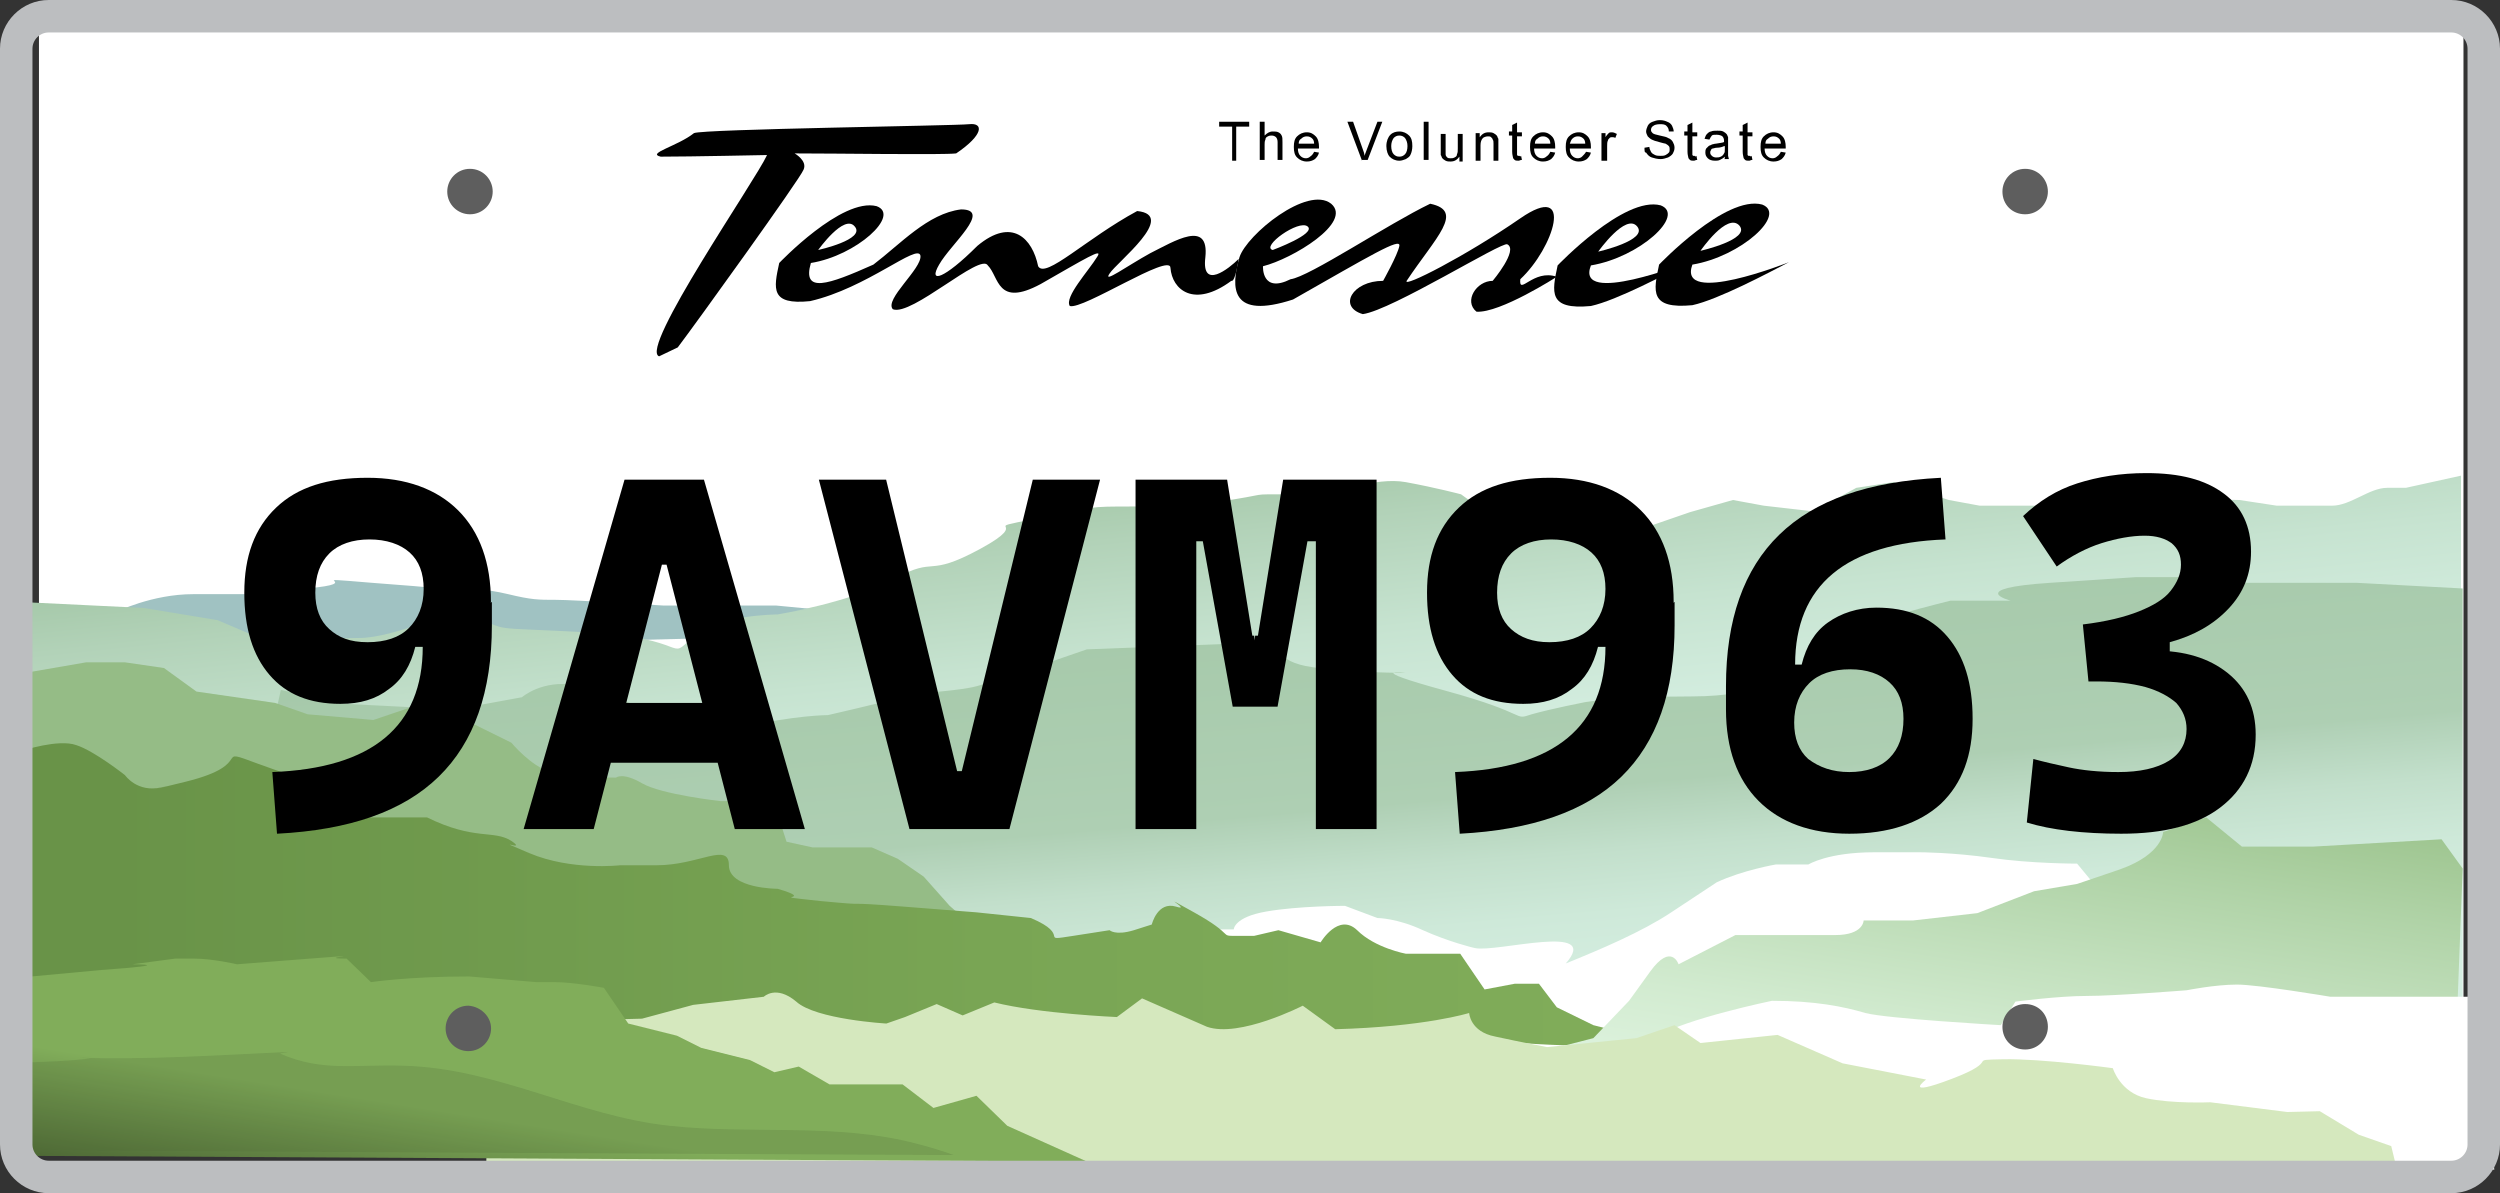
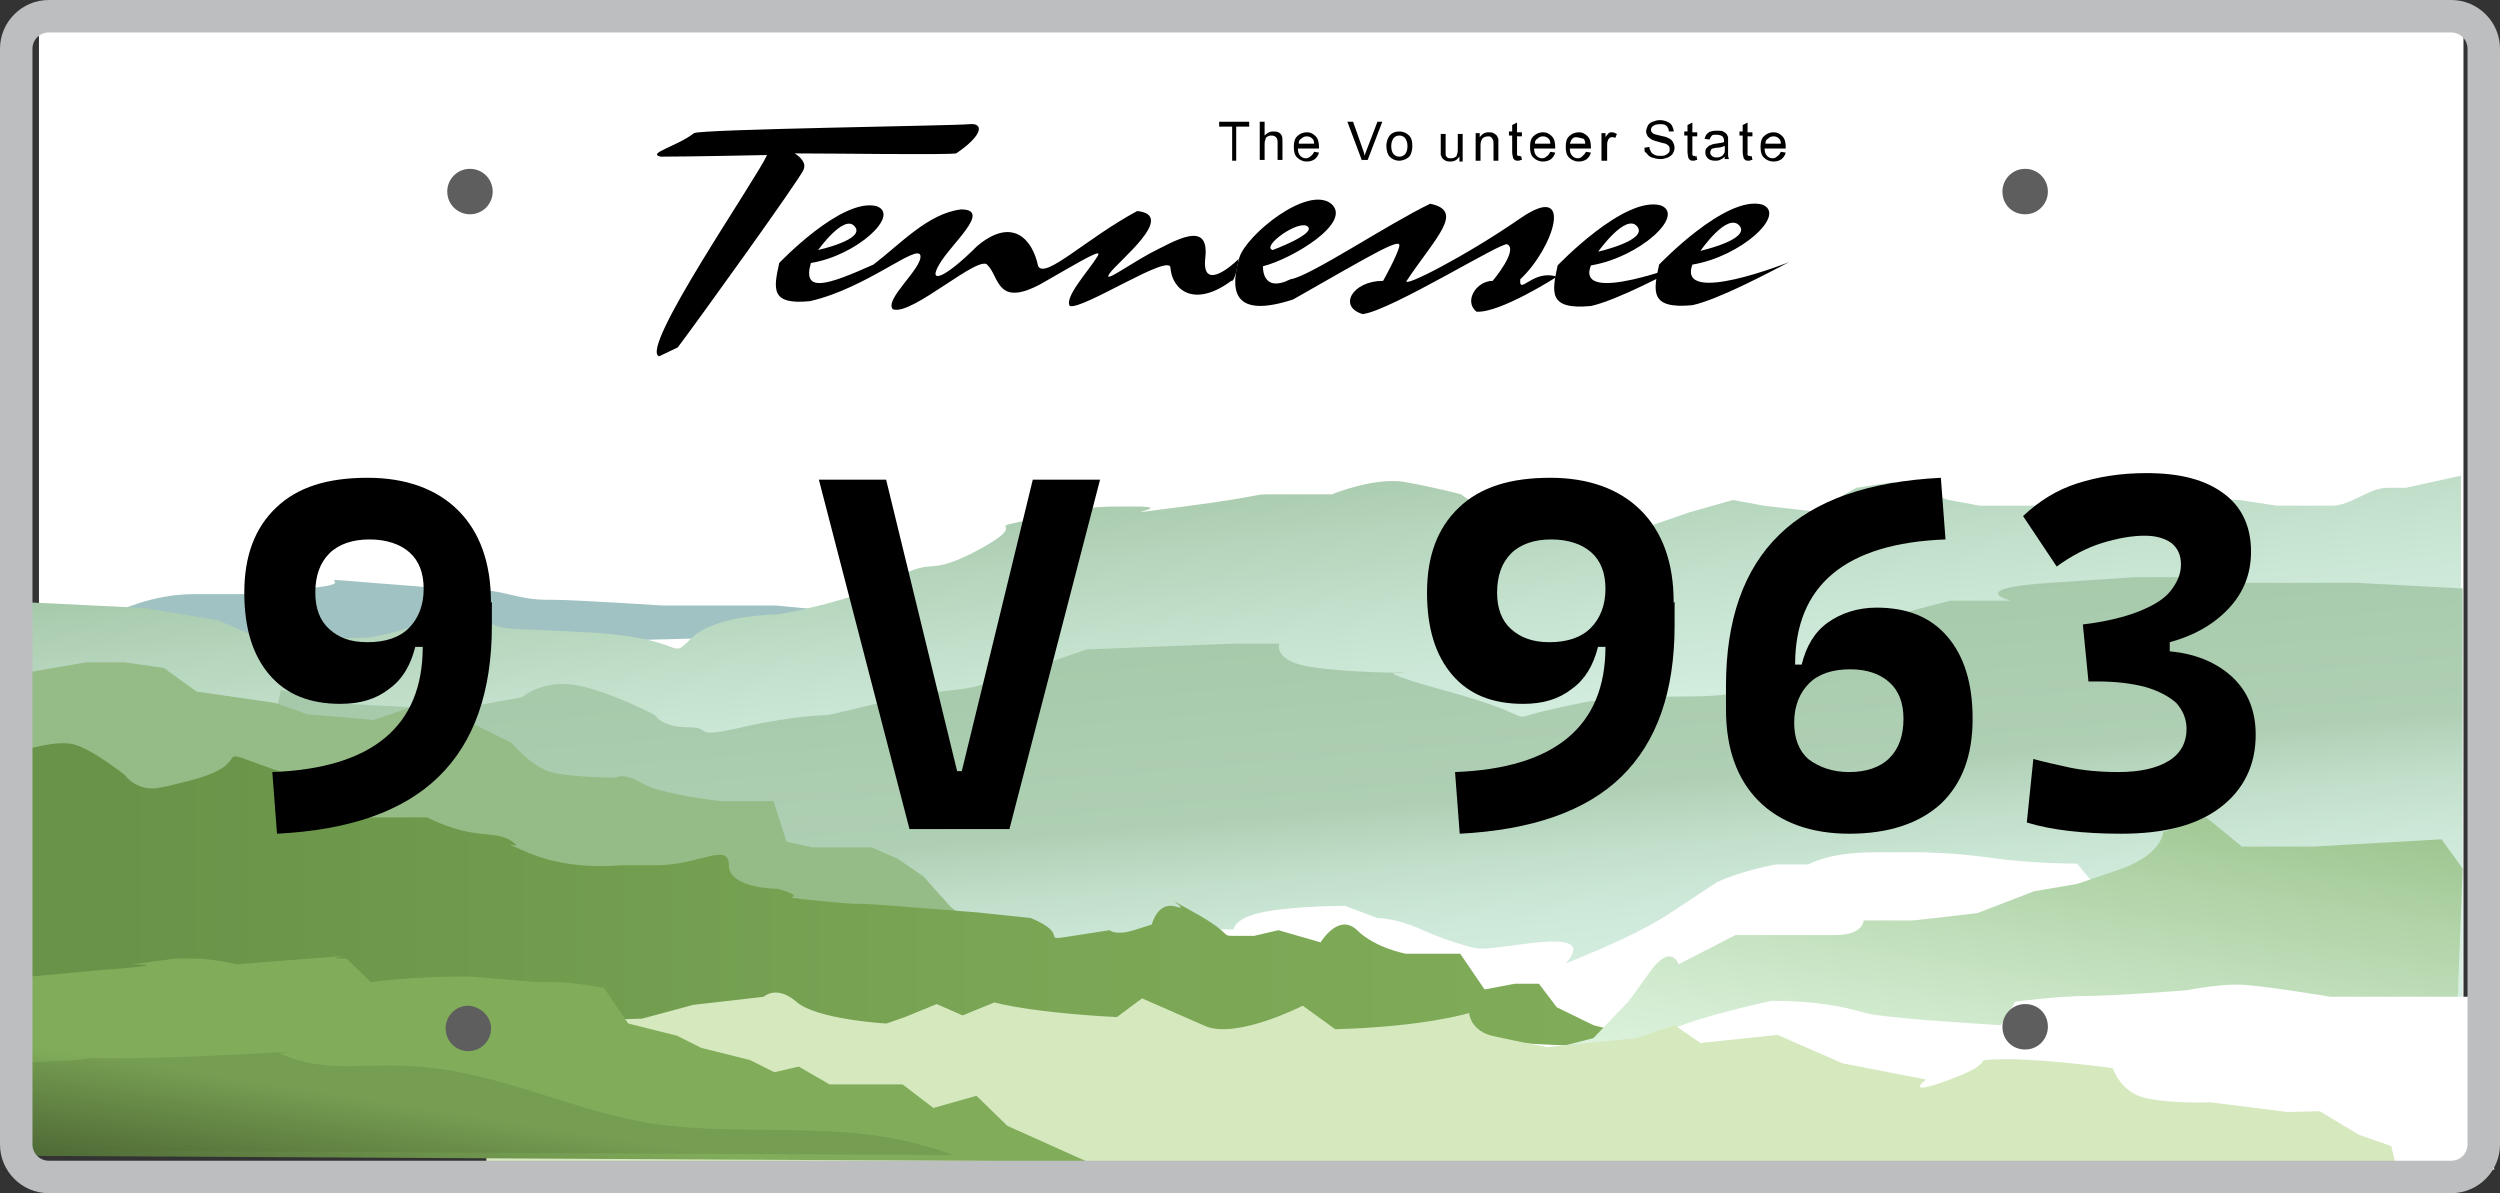
<svg xmlns="http://www.w3.org/2000/svg" width="308" height="147" viewBox="0 0 308 147" fill="none">
  <rect x="0" y="0" width="308" height="147" fill="#333333" stroke="none" />
  <g clip-path="url(#clip0_2358_3524)">
    <path d="M303.5 0.8H4.8V140.2H303.5V0.8Z" fill="white" />
    <path d="M14.3 75.4C14.3 75.4 18.7 73.2 23.8 73.2C28.9 73.2 33.3 73.2 33.3 73.2C33.3 73.2 29.6 73.2 37.7 72.5C45.8 71.8 36.2 71 45.8 71.8C55.3 72.5 53.1 72.5 55.3 72.5C57.5 72.5 59.7 72.5 62.6 73.2C65.5 73.9 66.3 73.9 68.5 73.9C70.7 73.9 81.7 74.6 81.7 74.6C95.6 74.6 95.6 74.6 95.6 74.6L102.9 75.3L103.6 78.2L17.9 80.4L14.3 75.4Z" fill="#A0C2C2" />
    <path d="M3.3 74.2L17.7 74.9L26.8 76.4L33.6 79.3C33.6 79.3 39.7 78.6 44.2 78.6C48.8 78.6 55.6 74.9 57.9 75.7C63.2 77.9 59.4 77.2 72.3 77.9C85.2 78.6 82.2 81.6 85.2 78.6C88.2 75.7 95.8 75.7 95.8 75.7C95.8 75.7 104.9 74.2 110.2 71.3C115.5 68.4 114 71.3 120.8 67.6C127.6 63.9 120 65.4 127.6 63.9C135.2 62.4 133.7 62.4 139.8 62.4C145.9 62.4 134.5 63.9 145.9 62.4C157.3 60.9 153.5 60.9 157.3 60.9C161.1 60.9 164.1 60.9 164.1 60.9C164.1 60.9 169.4 58.7 173.2 59.4C177 60.1 180 60.9 180 60.9C180 60.9 183.8 63.8 186.1 63.8C188.4 63.8 193.7 64.5 193.7 64.5L199.8 66L208.2 63.1L213.5 61.6L217.3 62.3L223.4 63L228.7 60.1L233.3 59.4C240.1 61.6 240.1 61.6 240.1 61.6L243.9 62.3C247.7 62.3 252.3 62.3 252.3 62.3L256.9 60.8C256.9 60.8 257.7 60.1 262.2 60.1C266.8 60.1 264.5 58.6 266.8 60.1C269.1 61.6 275.9 61.6 275.9 61.6L280.5 62.3C280.5 62.3 285.1 62.3 287.3 62.3C289.6 62.3 291.9 60.1 294.1 60.1C296.4 60.1 296.4 60.1 296.4 60.1L303.2 58.6V87.2L4 101.3L3.3 74.2Z" fill="url(#paint0_linear_2358_3524)" />
    <path d="M34.6 85L42.2 86.7L56.1 87.4L64.3 85.9C64.3 85.9 66.8 83.7 70.9 84.4C75 85.1 80.7 88.1 80.7 88.1C80.7 88.1 81.5 89.6 84.8 89.6C88.1 89.6 84.8 91.1 91.4 89.6C98 88.1 102 88.1 102 88.1C102 88.1 108.6 86.6 111 85.9C113.5 85.2 118.4 85.2 120.8 84.4C123.3 83.7 133.9 80 133.9 80L151.9 79.3H157.6C157.6 79.3 156.8 81.5 161.7 82.2C166.6 82.9 173.2 82.9 173.2 82.9C173.2 82.9 167.5 82.2 178.1 85.1C188.7 88 186.3 88.8 188.7 88C191.2 87.3 195.3 86.5 195.3 86.5C195.3 86.5 199.4 85.8 208.4 85.8C217.4 85.8 220.7 82.9 220.7 82.9L231.3 77C231.3 77 232.1 76.3 234.6 75.5C237.1 74.8 240.3 74 240.3 74H247.7C247.7 74 242 72.5 252.6 71.8C263.2 71.1 263.2 71.1 263.2 71.1H269.8L273.1 71.8H276.4H290.3C303.4 72.5 303.4 72.5 303.4 72.5V128.3L26.6 121L34.6 85Z" fill="url(#paint1_linear_2358_3524)" />
    <path d="M146.4 114.5H152C152 114.5 152 113 156 112.3C160 111.6 165.7 111.6 165.7 111.6L169.7 113.1C169.7 113.1 172.1 113.1 175.3 114.6C178.4 116 181.6 116.8 181.7 116.8C184.3 117.4 197.4 113.6 192.9 118.7C197.1 117 202.3 114.8 205.9 112.4L211.5 108.7C214.7 107.2 218.8 106.5 218.8 106.5H222.8C222.8 106.5 225.2 105 230.9 105C236.5 105 236.5 105 236.5 105C236.5 105 240.5 105 245.4 105.7C250.2 106.4 255.9 106.4 255.9 106.4L258.3 109.3C258.3 109.3 260.7 112.2 258.3 115.2C255.9 118.1 234.1 125.5 230.9 126.9C227.7 128.4 232.5 132 217.2 132C201.9 132 213.2 134.2 197.8 131.3C182.5 128.4 176.8 126.9 174.4 126.2C172 125.5 166.3 121.8 163.1 121.1C159.9 120.4 156.6 118.9 156.6 118.9L146.4 114.5Z" fill="white" />
    <path d="M2.5 83L10.6 81.6H15.4L20.2 82.3L24.2 85.2L33.9 86.6L37.9 88L46 88.7L52.5 86.5L55.7 87.9L63 91.5C63 91.5 65.4 94.4 67.8 95.1C70.2 95.8 75.9 95.8 75.9 95.8C75.9 95.8 76.7 95.1 79.1 96.5C81.5 97.9 88.8 98.7 88.8 98.7H95.3L96.9 103.7L100.1 104.4H107.4L110.6 105.8L113.8 108L117 111.6L122.7 116.6L3.3 114.6L2.5 83Z" fill="#95BC86" />
    <path d="M2.7 92.5C2.7 92.5 7.2 91 9.4 91.8C11.6 92.5 15.4 95.5 15.4 95.5C15.4 95.5 16.9 97.7 19.9 97C22.9 96.3 13.9 98.5 22.9 96.3C31.8 94.1 25.9 91.9 31.8 94.1C37.8 96.3 39.2 96.3 41.5 98.5C43.7 100.7 43.7 100.7 43.7 100.7H52.6C58.5 103.6 60.8 102.2 63 103.6C65.2 105.1 60 102.9 65.2 105.1C70.4 107.3 76.4 106.6 76.4 106.6C76.4 106.6 75.7 106.6 80.9 106.6C86.1 106.6 89.8 103.7 89.8 106.6C89.8 109.5 95.8 109.5 95.8 109.5C101 111 93.6 110.2 101 111C108.4 111.7 102.5 111 111.4 111.7C120.3 112.4 120.3 112.4 120.3 112.4L127 113.1C132.2 115.3 127.7 116 132.2 115.3C136.7 114.6 136.7 114.6 136.7 114.6C136.7 114.6 137.4 115.3 139.7 114.6C141.9 113.9 141.9 113.9 141.9 113.9C141.9 113.9 142.6 111 144.9 111.7C147.1 112.4 141.9 109.5 147.1 112.4C152.3 115.3 150.1 115.3 152.3 115.3C154.5 115.3 154.5 115.3 154.5 115.3L157.5 114.6L162.7 116.1C162.7 116.1 164.9 112.4 167.2 114.6C169.4 116.8 173.2 117.5 173.2 117.5C179.9 117.5 179.9 117.5 179.9 117.5L182.9 121.9L186.6 121.2H189.6L191.8 124.1L196.3 126.3L202.2 127.8H205.9C205.9 127.8 201.4 130.7 199.2 130.7C197 130.7 193.2 130.7 191 130.7C188.8 130.7 191 130.7 176.9 130.7C162.8 130.7 3.6 126.3 3.6 126.3L2.7 92.5Z" fill="url(#paint2_linear_2358_3524)" />
    <path d="M303.4 107L300.8 103.4L285 104.3H276.2L271.8 100.7C266.5 102.5 266.5 102.5 266.5 102.5C266.5 102.5 266.5 105.2 261.2 107.1C255.9 108.9 255.9 108.9 255.9 108.9L250.6 109.8L243.6 112.5L235.7 113.4H229.6C229.6 113.4 229.6 115.2 226.1 115.2C222.6 115.2 227 115.2 222.6 115.2C218.2 115.2 222.6 115.2 218.2 115.2C213.8 115.2 213.8 115.2 213.8 115.2L206.8 118.8C206.8 118.8 205.9 116.1 203.3 119.7C200.7 123.3 200.7 123.3 200.7 123.3L196.3 127.9L192.8 128.8L187.5 130.6H302.5L303.4 107Z" fill="url(#paint3_linear_2358_3524)" />
    <path d="M183.7 128.2C183.7 128.2 200.5 129.9 204.1 127.7C207.7 125.5 218.3 123.3 218.3 123.3C223.6 123.3 227.1 124 229.8 124.8C232.4 125.5 246.5 126.3 246.5 126.3L248.3 123.4C248.3 123.4 253.6 122.7 257.1 122.7C260.6 122.7 269.4 122 269.4 122C269.4 122 272.9 121.3 275.6 121.3C278.2 121.3 287.1 122.8 287.1 122.8H291.5H298.5H304.7L307.3 144.1L183.9 136L183.7 128.2Z" fill="white" />
    <path d="M60.2 126.1C67.3 125.9 71.2 125 71.2 125L75.2 125.6C79.1 125.5 79.1 125.5 79.1 125.5L85.4 123.8L94.1 122.8C94.1 122.8 95.6 121.3 98.1 123.4C100.5 125.6 109.2 126.1 109.2 126.1L111.5 125.3L115.4 123.7L118.6 125.1L122.5 123.5C128.1 124.9 137.6 125.3 137.6 125.3L140.7 123C145.5 125.1 148.7 126.5 148.7 126.5C152.7 127.9 160.5 123.9 160.5 123.9L164.5 126.8C175.6 126.5 181 124.8 181 124.8C181 124.8 181.1 127.1 184.2 127.7C187.4 128.4 190.6 129 190.6 129L201.6 127.9L206.3 126.3L209.5 128.5L219 127.5L223.8 129.6L227 131L237.3 133C237.3 133 234.2 135.3 240.5 132.9C246.8 130.5 242 130.6 246.8 130.5C251.5 130.4 260.3 131.6 260.3 131.6C260.3 131.6 261.2 134.6 264.4 135.3C267.6 136 272.3 135.8 272.3 135.8L281.8 137L285.8 136.9L290.6 139.8L294.6 141.2L295.5 144.9L59.9 144L60.2 126.1Z" fill="#D5E8BE" />
    <path d="M2.8 120.4V142.4C133.9 143.1 133.9 143.1 133.9 143.1L124.1 138.7L120.3 135L115 136.5L111.2 133.6H106.7H102.2L98.4 131.4L95.4 132.1L92.4 130.6L86.4 129.1L83.4 127.6L77.4 126.1L74.4 121.7C74.4 121.7 70.6 121 68.4 121C66.1 121 66.1 121 66.1 121L57.8 120.3C50.3 120.3 45.7 121 45.7 121L42.7 118.1C38.2 118.1 47.2 117.4 38.2 118.1C29.2 118.8 29.2 118.8 29.2 118.8C29.2 118.8 26.2 118.1 23.9 118.1C21.6 118.1 21.6 118.1 21.6 118.1L16.3 118.8C16.3 118.8 22.3 118.8 12.5 119.5C2.8 120.4 2.8 120.4 2.8 120.4Z" fill="url(#paint4_linear_2358_3524)" />
    <g opacity="0.23">
      <path d="M112.9 140.9C103.1 138.3 92.6 139.8 82.5 138.7C71.2 137.5 61.3 131.6 49.7 131.3C43.8 131.1 39.7 132.1 34.5 129.8C34.8 129.7 35.2 129.7 35.5 129.6C26.9 130 18 130.6 9.4 130.3C10 130.3 10.6 130.4 11.2 130.4C8.7 130.7 6 130.8 3.3 130.9V141.7C68.1 142.1 100.9 142.2 117.5 142.3C116.1 141.8 114.5 141.3 112.9 140.9Z" fill="#4D6835" />
    </g>
    <path d="M85.5 16.4C83.5 18 79.6 18.9 81.4 19.3C85 19.3 94.5 19.1 94.5 19.1C93.1 22.2 78.7 43 81.2 43.9C83.5 42.8 83.5 42.8 83.5 42.8C85.7 39.9 98.6 22 99 20.9C99.5 19.8 97.9 18.9 97.9 18.9C103.3 18.9 116.2 19.1 117.8 18.9C121.2 16.6 121.2 15.1 119.4 15.3C117.5 15.5 86.6 15.9 85.5 16.4Z" fill="black" />
    <path d="M148.5 31.7C149 27 144.7 29.7 141.7 31.2C138.8 32.8 135.8 35 136.7 33.7C137.6 32.3 145.1 26.5 140.1 26C133.8 29.4 128.8 34.4 127.9 32.8C127.2 29.4 124.7 26.7 120.4 30.3C116.3 34.4 114.3 35 115.7 32.6C117.1 30.1 122.3 25.8 118.4 25.8C114.3 26.3 110.9 30.1 107.6 32.6C102 35.1 98.8 36.2 99.9 32.4C105.5 31.5 111 26.5 108 25.4C103.7 24.3 96 32.4 96 32.4C95.3 35.6 94.9 37.6 99.8 37.1C106.8 35.5 113.1 29.9 113.4 31.5C113.6 33.1 108.9 36.9 110 38.1C112.3 39 120.8 31.1 121.7 32.7C123.1 34.1 122.8 37.9 128.2 35C133.8 31.8 135.9 30.5 135.2 31.6C134.1 33.4 131.1 36.6 131.8 37.7C133.4 38.2 144.2 31.1 144.2 33C144.4 35.7 147.1 38 151.7 34.6C152.2 34.8 152.6 31.9 152.6 31.9C151.4 33.1 148 35.8 148.5 31.7ZM105.3 27.9C106.7 29.5 100.8 30.8 100.8 30.8C100.8 30.8 104 26.3 105.3 27.9Z" fill="black" />
    <path d="M187.3 34.4C191.4 30.6 194.1 22.2 187.3 26.9C180.5 31.6 172.8 35.5 173.3 34.6C176.9 29.2 180.5 26 176.2 25.1C171 27.6 161.3 34.1 159 34.4C155.4 36.2 155.6 32.8 155.6 32.8C159.2 31.9 166.7 27.4 164 25.1C161.1 22.8 153.6 28.9 152.7 31.7C151.6 35.5 151.6 39.4 159.3 36.9C168.8 31.5 172.6 29.2 172.4 30.3C172.2 31.4 170.4 34.6 170.4 34.6C166.6 34.6 164.8 37.8 167.9 38.7C171.5 38.2 185.1 29.7 185.7 30.1C187.1 30.8 183.9 34.6 183.9 34.6C181.9 34.6 180.3 37.1 181.9 38.4C184.8 38.6 191.8 34.1 191.8 34.1C188.9 33.1 187.1 36.5 187.3 34.4ZM161.1 27.9C162.2 28.8 156.8 30.8 156.8 30.8C155.3 30.4 160 27 161.1 27.9Z" fill="black" />
    <path d="M196 32.7C202 31.7 207.7 26.5 204.6 25.3C200.1 24.1 191.9 32.7 191.9 32.7C191.2 36 190.7 38.2 196 37.7C199.2 37 205.4 33.7 207.9 32.4C207.9 32.3 194 37.8 196 32.7ZM201.7 27.9C203.1 29.6 196.9 31 196.9 31C196.9 31 200.3 26.2 201.7 27.9Z" fill="black" />
    <path d="M208.5 32.6C214.5 31.6 220.2 26.4 217.1 25.2C212.6 24 204.4 32.6 204.4 32.6C203.7 35.9 203.2 38.1 208.5 37.6C211.7 36.9 217.9 33.6 220.4 32.3C220.4 32.3 206.6 37.8 208.5 32.6ZM214.3 27.8C215.7 29.5 209.5 30.9 209.5 30.9C209.5 30.9 212.8 26.1 214.3 27.8Z" fill="black" />
    <path d="M151.8 19.8V15.6H150.2V15H153.9V15.6H152.3V19.8H151.8Z" fill="black" />
    <path d="M155.2 19.8V15H155.8V16.7C156.1 16.4 156.4 16.2 156.8 16.2C157.1 16.2 157.3 16.2 157.5 16.3C157.7 16.4 157.8 16.5 157.9 16.7C158 16.9 158 17.1 158 17.5V19.7H157.4V17.5C157.4 17.2 157.3 17 157.2 16.9C157.1 16.8 156.9 16.7 156.7 16.7C156.5 16.7 156.4 16.7 156.2 16.8C156 16.9 155.9 17 155.9 17.2C155.8 17.4 155.8 17.6 155.8 17.8V19.7H155.2V19.8Z" fill="black" />
    <path d="M161.9 18.7L162.5 18.8C162.4 19.2 162.2 19.4 162 19.6C161.7 19.8 161.4 19.9 161 19.9C160.5 19.9 160.1 19.7 159.8 19.4C159.5 19.1 159.4 18.7 159.4 18.1C159.4 17.5 159.5 17.1 159.8 16.8C160.1 16.5 160.5 16.3 161 16.3C161.5 16.3 161.8 16.5 162.1 16.8C162.4 17.1 162.5 17.6 162.5 18.1C162.5 18.1 162.5 18.2 162.5 18.3H159.9C159.9 18.7 160 19 160.2 19.2C160.4 19.4 160.6 19.5 160.9 19.5C161.1 19.5 161.3 19.4 161.4 19.3C161.7 19.1 161.8 18.9 161.9 18.7ZM160 17.7H161.9C161.9 17.4 161.8 17.2 161.7 17.1C161.5 16.9 161.3 16.8 161 16.8C160.7 16.8 160.5 16.9 160.3 17.1C160.1 17.2 160 17.4 160 17.7Z" fill="black" />
    <path d="M167.8 19.8L166 15H166.7L167.9 18.4C168 18.7 168.1 18.9 168.1 19.2C168.2 18.9 168.3 18.7 168.4 18.4L169.7 15H170.3L168.5 19.7H167.8V19.8Z" fill="black" />
    <path d="M170.8 18C170.8 17.4 171 16.9 171.3 16.6C171.6 16.3 172 16.2 172.4 16.2C172.9 16.2 173.3 16.4 173.6 16.7C173.9 17 174 17.4 174 18C174 18.4 173.9 18.8 173.8 19C173.7 19.3 173.5 19.4 173.2 19.6C172.9 19.7 172.7 19.8 172.4 19.8C171.9 19.8 171.5 19.6 171.2 19.3C171 19.1 170.8 18.6 170.8 18ZM171.4 18C171.4 18.4 171.5 18.8 171.7 19C171.9 19.2 172.1 19.3 172.4 19.3C172.7 19.3 172.9 19.2 173.1 19C173.3 18.8 173.4 18.4 173.4 18C173.4 17.6 173.3 17.3 173.1 17C172.9 16.8 172.7 16.7 172.4 16.7C172.1 16.7 171.9 16.8 171.7 17C171.5 17.3 171.4 17.6 171.4 18Z" fill="black" />
-     <path d="M175.4 19.8V15H176V19.7H175.4V19.8Z" fill="black" />
    <path d="M179.8 19.8V19.3C179.5 19.7 179.2 19.9 178.7 19.9C178.5 19.9 178.3 19.9 178.1 19.8C177.9 19.7 177.8 19.6 177.7 19.5C177.6 19.4 177.6 19.2 177.5 19.1C177.5 19 177.5 18.8 177.5 18.6V16.5H178.1V18.4C178.1 18.7 178.1 18.9 178.1 19C178.1 19.2 178.2 19.3 178.3 19.4C178.4 19.5 178.6 19.5 178.7 19.5C178.9 19.5 179 19.5 179.2 19.4C179.4 19.3 179.5 19.2 179.5 19C179.6 18.8 179.6 18.6 179.6 18.3V16.5H180.2V19.9H179.8V19.8Z" fill="black" />
    <path d="M181.8 19.8V16.4H182.3V16.9C182.6 16.5 182.9 16.3 183.4 16.3C183.6 16.3 183.8 16.3 184 16.4C184.2 16.5 184.3 16.6 184.4 16.7C184.5 16.8 184.5 17 184.6 17.1C184.6 17.2 184.6 17.4 184.6 17.7V19.8H184V17.7C184 17.5 184 17.3 183.9 17.2C183.9 17.1 183.8 17 183.7 16.9C183.6 16.8 183.5 16.8 183.3 16.8C183.1 16.8 182.8 16.9 182.7 17C182.5 17.2 182.4 17.5 182.4 17.9V19.8H181.8Z" fill="black" />
    <path d="M187.4 19.2L187.5 19.7C187.3 19.7 187.2 19.8 187.1 19.8C186.9 19.8 186.7 19.8 186.6 19.7C186.5 19.6 186.4 19.5 186.4 19.4C186.4 19.3 186.3 19.1 186.3 18.7V16.7H185.9V16.2H186.3V15.4L186.9 15.1V16.3H187.5V16.8H186.9V18.8C186.9 19 186.9 19.1 186.9 19.1L187 19.2C187 19.2 187.1 19.2 187.2 19.2C187.3 19.3 187.3 19.3 187.4 19.2Z" fill="black" />
    <path d="M191 18.7L191.6 18.8C191.5 19.2 191.3 19.4 191.1 19.6C190.8 19.8 190.5 19.9 190.1 19.9C189.6 19.9 189.2 19.7 188.9 19.4C188.6 19.1 188.5 18.7 188.5 18.1C188.5 17.5 188.6 17.1 188.9 16.8C189.2 16.5 189.6 16.3 190.1 16.3C190.6 16.3 190.9 16.5 191.2 16.8C191.5 17.1 191.6 17.6 191.6 18.1C191.6 18.1 191.6 18.2 191.6 18.3H189C189 18.7 189.1 19 189.3 19.2C189.5 19.4 189.7 19.5 190 19.5C190.2 19.5 190.4 19.4 190.5 19.3C190.8 19.1 190.9 18.9 191 18.7ZM189.1 17.7H191C191 17.4 190.9 17.2 190.8 17.1C190.6 16.9 190.4 16.8 190.1 16.8C189.8 16.8 189.6 16.9 189.4 17.1C189.2 17.2 189.1 17.4 189.1 17.7Z" fill="black" />
-     <path d="M195.4 18.7L196 18.8C195.9 19.2 195.7 19.4 195.5 19.6C195.2 19.8 194.9 19.9 194.5 19.9C194 19.9 193.6 19.7 193.3 19.4C193 19.1 192.9 18.7 192.9 18.1C192.9 17.5 193 17.1 193.3 16.8C193.6 16.5 194 16.3 194.5 16.3C195 16.3 195.3 16.5 195.6 16.8C195.9 17.1 196 17.6 196 18.1C196 18.1 196 18.2 196 18.3H193.4C193.4 18.7 193.5 19 193.7 19.2C193.9 19.4 194.1 19.5 194.4 19.5C194.6 19.5 194.8 19.4 194.9 19.3C195.1 19.1 195.3 18.9 195.4 18.7ZM193.4 17.7H195.3C195.3 17.4 195.2 17.2 195.1 17.1C194.9 16.9 194.7 16.8 194.4 16.8C194.1 16.8 193.9 16.9 193.7 17.1C193.6 17.2 193.5 17.4 193.4 17.7Z" fill="black" />
+     <path d="M195.4 18.7L196 18.8C195.9 19.2 195.7 19.4 195.5 19.6C195.2 19.8 194.9 19.9 194.5 19.9C194 19.9 193.6 19.7 193.3 19.4C193 19.1 192.9 18.7 192.9 18.1C192.9 17.5 193 17.1 193.3 16.8C193.6 16.5 194 16.3 194.5 16.3C195 16.3 195.3 16.5 195.6 16.8C195.9 17.1 196 17.6 196 18.1C196 18.1 196 18.2 196 18.3H193.4C193.4 18.7 193.5 19 193.7 19.2C193.9 19.4 194.1 19.5 194.4 19.5C194.6 19.5 194.8 19.4 194.9 19.3C195.1 19.1 195.3 18.9 195.4 18.7ZM193.4 17.7H195.3C195.3 17.4 195.2 17.2 195.1 17.1C194.1 16.8 193.9 16.9 193.7 17.1C193.6 17.2 193.5 17.4 193.4 17.7Z" fill="black" />
    <path d="M197.3 19.8V16.4H197.8V16.9C197.9 16.7 198.1 16.5 198.2 16.4C198.3 16.3 198.4 16.3 198.6 16.3C198.8 16.3 199 16.4 199.2 16.5L199 17C198.9 16.9 198.7 16.9 198.6 16.9C198.5 16.9 198.4 16.9 198.3 17C198.2 17.1 198.1 17.2 198.1 17.3C198 17.5 198 17.7 198 18V19.8H197.3Z" fill="black" />
    <path d="M202.601 18.2L203.201 18.1C203.201 18.3 203.301 18.5 203.401 18.7C203.501 18.9 203.701 19 203.901 19.1C204.101 19.2 204.401 19.2 204.601 19.2C204.801 19.2 205.001 19.2 205.201 19.1C205.401 19 205.501 18.9 205.601 18.8C205.701 18.7 205.701 18.5 205.701 18.4C205.701 18.3 205.701 18.1 205.601 18C205.501 17.9 205.401 17.8 205.201 17.7C205.101 17.7 204.801 17.6 204.401 17.5C204.001 17.4 203.701 17.3 203.501 17.2C203.301 17.1 203.101 16.9 203.001 16.8C202.901 16.6 202.801 16.4 202.801 16.2C202.801 16 202.901 15.7 203.001 15.5C203.101 15.3 203.301 15.1 203.601 15C203.901 14.9 204.101 14.8 204.501 14.8C204.901 14.8 205.201 14.9 205.401 15C205.701 15.1 205.901 15.3 206.001 15.5C206.101 15.7 206.201 16 206.201 16.2H205.601C205.601 15.9 205.501 15.7 205.301 15.5C205.101 15.3 204.801 15.3 204.501 15.3C204.101 15.3 203.801 15.4 203.701 15.5C203.501 15.6 203.401 15.8 203.401 16C203.401 16.2 203.501 16.3 203.601 16.4C203.701 16.5 204.001 16.6 204.501 16.7C205.001 16.8 205.401 16.9 205.501 17C205.801 17.1 206.001 17.3 206.101 17.5C206.201 17.7 206.301 17.9 206.301 18.2C206.301 18.5 206.201 18.7 206.101 18.9C206.001 19.1 205.701 19.3 205.501 19.4C205.201 19.5 204.901 19.6 204.601 19.6C204.201 19.6 203.801 19.5 203.501 19.4C203.201 19.3 203.001 19.1 202.801 18.8C202.601 18.8 202.601 18.6 202.601 18.2Z" fill="black" />
    <path d="M209 19.2L209.1 19.7C208.9 19.7 208.8 19.8 208.7 19.8C208.5 19.8 208.3 19.8 208.2 19.7C208.1 19.6 208 19.5 208 19.4C208 19.3 207.9 19.1 207.9 18.7V16.7H207.5V16.2H207.9V15.4L208.5 15.1V16.3H209.1V16.8H208.5V18.8C208.5 19 208.5 19.1 208.5 19.1L208.6 19.2C208.6 19.2 208.7 19.2 208.8 19.2C208.8 19.3 208.9 19.3 209 19.2Z" fill="black" />
    <path d="M212.5 19.3C212.3 19.5 212.1 19.6 211.9 19.7C211.7 19.8 211.5 19.8 211.3 19.8C210.9 19.8 210.6 19.7 210.4 19.5C210.2 19.3 210.1 19.1 210.1 18.8C210.1 18.6 210.1 18.5 210.2 18.3C210.3 18.2 210.4 18.1 210.5 18C210.6 17.9 210.8 17.9 210.9 17.8C211 17.8 211.2 17.7 211.4 17.7C211.9 17.6 212.2 17.6 212.4 17.5C212.4 17.4 212.4 17.4 212.4 17.3C212.4 17.1 212.3 16.9 212.2 16.8C212.1 16.7 211.8 16.6 211.5 16.6C211.2 16.6 211 16.6 210.9 16.7C210.8 16.8 210.7 17 210.6 17.2L210 17.1C210.1 16.9 210.1 16.7 210.3 16.5C210.4 16.4 210.6 16.2 210.8 16.2C211 16.1 211.3 16.1 211.6 16.1C211.9 16.1 212.1 16.1 212.3 16.2C212.5 16.3 212.6 16.4 212.7 16.5C212.8 16.6 212.8 16.7 212.9 16.9C212.9 17 212.9 17.2 212.9 17.4V18.2C212.9 18.7 212.9 19.1 212.9 19.2C212.9 19.3 213 19.5 213 19.6H212.4C212.5 19.6 212.5 19.5 212.5 19.3ZM212.4 18C212.2 18.1 211.9 18.2 211.5 18.2C211.3 18.2 211.1 18.3 211 18.3C210.9 18.3 210.8 18.4 210.8 18.5C210.7 18.6 210.7 18.7 210.7 18.8C210.7 19 210.8 19.1 210.9 19.2C211 19.3 211.2 19.4 211.4 19.4C211.6 19.4 211.8 19.4 212 19.3C212.2 19.2 212.3 19.1 212.4 18.9C212.5 18.8 212.5 18.6 212.5 18.3V18H212.4Z" fill="black" />
    <path d="M215.8 19.2L215.9 19.7C215.7 19.7 215.6 19.8 215.5 19.8C215.3 19.8 215.1 19.8 215 19.7C214.9 19.6 214.8 19.5 214.8 19.4C214.8 19.3 214.7 19.1 214.7 18.7V16.7H214.3V16.2H214.7V15.4L215.3 15.1V16.3H215.9V16.8H215.3V18.8C215.3 19 215.3 19.1 215.3 19.1L215.4 19.2C215.4 19.2 215.5 19.2 215.6 19.2C215.7 19.3 215.7 19.3 215.8 19.2Z" fill="black" />
    <path d="M219.4 18.7L220 18.8C219.9 19.2 219.7 19.4 219.5 19.6C219.2 19.8 218.9 19.9 218.5 19.9C218 19.9 217.6 19.7 217.3 19.4C217 19.1 216.9 18.7 216.9 18.1C216.9 17.5 217 17.1 217.3 16.8C217.6 16.5 218 16.3 218.5 16.3C219 16.3 219.3 16.5 219.6 16.8C219.9 17.1 220 17.6 220 18.1C220 18.1 220 18.2 220 18.3H217.4C217.4 18.7 217.5 19 217.7 19.2C217.9 19.4 218.1 19.5 218.4 19.5C218.6 19.5 218.8 19.4 218.9 19.3C219.2 19.1 219.3 18.9 219.4 18.7ZM217.5 17.7H219.4C219.4 17.4 219.3 17.2 219.2 17.1C219 16.9 218.8 16.8 218.5 16.8C218.2 16.8 218 16.9 217.8 17.1C217.6 17.2 217.5 17.4 217.5 17.7Z" fill="black" />
    <path d="M302 4C303.1 4 304 4.9 304 6V141C304 142.1 303.1 143 302 143H6C4.9 143 4 142.1 4 141V6C4 4.9 4.9 4 6 4H302ZM302 0H6C2.7 0 0 2.7 0 6V141C0 144.3 2.7 147 6 147H302C305.3 147 308 144.3 308 141V6C308 2.7 305.3 0 302 0Z" fill="#BCBEC0" />
    <path d="M60.701 23.6C60.701 25.1 59.501 26.4 57.901 26.4C56.401 26.4 55.101 25.2 55.101 23.6C55.101 22.1 56.301 20.8 57.901 20.8C59.501 20.8 60.701 22.1 60.701 23.6Z" fill="#5E5E5E" />
    <path d="M252.3 23.6C252.3 25.1 251.1 26.4 249.5 26.4C247.9 26.4 246.7 25.2 246.7 23.6C246.7 22.1 247.9 20.8 249.5 20.8C251.1 20.8 252.3 22.1 252.3 23.6Z" fill="#5E5E5E" />
    <path d="M60.5 126.7C60.5 128.2 59.3 129.5 57.7 129.5C56.2 129.5 54.9 128.3 54.9 126.7C54.9 125.2 56.1 123.9 57.7 123.9C59.2 124 60.5 125.2 60.5 126.7Z" fill="#5E5E5E" />
    <path d="M252.3 126.5C252.3 128 251.1 129.3 249.5 129.3C247.9 129.3 246.7 128.1 246.7 126.5C246.7 125 247.9 123.7 249.5 123.7C251.1 123.7 252.3 124.9 252.3 126.5Z" fill="#5E5E5E" />
    <path d="M41.954 86.715C38.155 86.715 35.278 85.564 33.206 83.147C31.134 80.73 30.099 77.392 30.099 73.019C30.099 68.53 31.365 65.077 34.012 62.545C36.659 60.013 40.342 58.862 45.291 58.862C50.01 58.862 53.808 60.243 56.456 62.89C59.103 65.537 60.484 69.336 60.484 74.17L53.693 79.694H51.161C50.586 81.996 49.55 83.723 47.938 84.874C46.327 86.14 44.371 86.715 41.954 86.715ZM34.127 102.714L33.551 95.117C45.867 94.657 52.082 89.478 52.082 79.694V77.162L60.599 74.17V77.047C60.599 85.219 58.412 91.434 54.039 95.693C49.665 99.951 43.105 102.253 34.127 102.714ZM45.291 79.119C47.478 79.119 49.205 78.543 50.356 77.392C51.507 76.241 52.197 74.63 52.197 72.558C52.197 70.602 51.622 69.105 50.471 68.07C49.32 67.034 47.593 66.458 45.522 66.458C43.45 66.458 41.723 67.034 40.572 68.185C39.421 69.336 38.846 70.947 38.846 73.019C38.846 74.975 39.421 76.472 40.572 77.507C41.723 78.543 43.105 79.119 45.291 79.119Z" fill="black" />
-     <path d="M64.513 102.138L76.943 59.092H86.726L99.157 102.138H90.524L82.122 69.566H81.547L73.145 102.138H64.513ZM70.728 93.966V86.6H92.596V93.966H70.728Z" fill="black" />
    <path d="M112.047 102.138L100.883 59.092H109.17L117.917 95.002H118.493L127.24 59.092H135.527L124.362 102.138H112.047Z" fill="black" />
-     <path d="M139.9 102.138V59.092H147.382V102.138H139.9ZM151.87 87.06L148.187 66.688H146.231L146.691 59.092H151.18L154.287 78.313H154.518L155.323 87.06H151.87ZM153.712 87.06L154.633 78.313H154.978L158.086 59.092H162.574L163.035 66.688H161.078L157.395 87.06H153.712ZM162.114 102.138V59.092H169.595V102.138H162.114Z" fill="black" />
    <path d="M187.664 86.715C183.866 86.715 180.989 85.564 178.917 83.147C176.845 80.73 175.81 77.392 175.81 73.019C175.81 68.53 177.076 65.077 179.723 62.545C182.37 60.013 186.053 58.862 191.002 58.862C195.721 58.862 199.519 60.243 202.167 62.89C204.814 65.537 206.195 69.336 206.195 74.17L199.404 79.694H196.872C196.297 81.996 195.261 83.723 193.649 84.874C192.038 86.14 190.081 86.715 187.664 86.715ZM179.838 102.714L179.262 95.117C191.578 94.657 197.793 89.478 197.793 79.694V77.162L206.31 74.17V77.047C206.31 85.219 204.123 91.434 199.75 95.693C195.376 99.951 188.7 102.253 179.838 102.714ZM190.887 79.119C193.074 79.119 194.8 78.543 195.951 77.392C197.102 76.241 197.793 74.63 197.793 72.558C197.793 70.602 197.217 69.105 196.066 68.07C194.916 67.034 193.189 66.458 191.117 66.458C189.046 66.458 187.319 67.034 186.168 68.185C185.017 69.336 184.442 70.947 184.442 73.019C184.442 74.975 185.017 76.472 186.168 77.507C187.319 78.543 188.815 79.119 190.887 79.119Z" fill="black" />
    <path d="M212.641 87.406V84.528C212.641 76.356 214.827 70.141 219.201 65.883C223.575 61.624 230.135 59.322 239.113 58.862L239.688 66.458C227.373 66.919 221.158 72.098 221.158 81.881V84.413L212.641 87.406ZM227.833 102.714C223.114 102.714 219.316 101.332 216.669 98.685C214.022 96.038 212.641 92.24 212.641 87.406L219.431 81.881H221.963C222.539 79.579 223.575 77.853 225.186 76.702C226.797 75.551 228.869 74.86 231.171 74.86C234.969 74.86 237.847 76.011 239.918 78.428C241.99 80.845 243.026 84.183 243.026 88.557C243.026 93.046 241.76 96.498 239.113 99.03C236.466 101.447 232.667 102.714 227.833 102.714ZM227.833 95.117C229.905 95.117 231.632 94.542 232.782 93.391C233.933 92.24 234.509 90.628 234.509 88.557C234.509 86.6 233.933 85.104 232.782 84.068C231.632 83.032 230.02 82.457 227.948 82.457C225.762 82.457 224.035 83.032 222.884 84.183C221.733 85.334 221.043 86.945 221.043 89.017C221.043 90.974 221.618 92.47 222.769 93.506C224.15 94.542 225.762 95.117 227.833 95.117Z" fill="black" />
    <path d="M257.299 83.953L256.608 76.932C259.486 76.587 261.788 76.011 263.514 75.321C265.241 74.63 266.622 73.824 267.427 72.788C268.233 71.753 268.693 70.717 268.693 69.566C268.693 68.415 268.348 67.609 267.543 66.919C266.737 66.343 265.701 65.998 264.205 65.998C262.593 65.998 260.752 66.343 258.91 66.919C257.069 67.494 255.112 68.53 253.386 69.796L249.242 63.581C251.199 61.739 253.386 60.358 255.918 59.553C258.45 58.747 261.212 58.286 264.435 58.286C268.578 58.286 271.686 59.092 273.988 60.819C276.175 62.43 277.326 64.847 277.326 67.954C277.326 70.717 276.405 73.019 274.563 74.975C272.722 76.932 270.305 78.313 267.312 79.119V82.226L257.299 83.953ZM261.327 102.714C259.025 102.714 256.839 102.598 254.882 102.368C252.925 102.138 251.199 101.793 249.703 101.332L250.508 93.506C251.774 93.851 253.271 94.196 254.882 94.542C256.493 94.887 258.565 95.117 260.982 95.117C263.629 95.117 265.701 94.657 267.197 93.736C268.693 92.815 269.384 91.434 269.384 89.823C269.384 88.557 268.924 87.521 268.118 86.6C267.197 85.794 265.931 85.104 264.32 84.643C262.593 84.183 260.637 83.953 258.22 83.953H257.299L256.608 76.932L265.356 80.155C269.154 80.155 272.146 81.076 274.448 82.917C276.75 84.758 277.901 87.291 277.901 90.513C277.901 94.311 276.405 97.304 273.528 99.491C270.65 101.678 266.622 102.714 261.327 102.714Z" fill="black" />
  </g>
  <defs>
    <linearGradient id="paint0_linear_2358_3524" x1="151.492" y1="58.62" x2="156.144" y2="102.883" gradientUnits="userSpaceOnUse">
      <stop stop-color="#A6C9AA" />
      <stop offset="0.145" stop-color="#B2D2B8" />
      <stop offset="0.464" stop-color="#C6E3D0" />
      <stop offset="0.758" stop-color="#D3EDDF" />
      <stop offset="1" stop-color="#D7F0E4" />
    </linearGradient>
    <linearGradient id="paint1_linear_2358_3524" x1="168.812" y1="140.26" x2="162.996" y2="73.773" gradientUnits="userSpaceOnUse">
      <stop stop-color="#D7F0E4" />
      <stop offset="0.236" stop-color="#D5EEE1" />
      <stop offset="0.377" stop-color="#CEE9D9" />
      <stop offset="0.494" stop-color="#C2DFCB" />
      <stop offset="0.597" stop-color="#B1D1B7" />
      <stop offset="0.612" stop-color="#AECFB3" />
      <stop offset="1" stop-color="#A6C9AA" />
    </linearGradient>
    <linearGradient id="paint2_linear_2358_3524" x1="2.749" y1="111.139" x2="205.803" y2="111.139" gradientUnits="userSpaceOnUse">
      <stop offset="0.055" stop-color="#699348" />
      <stop offset="0.587" stop-color="#79A554" />
      <stop offset="1" stop-color="#81AD5A" />
    </linearGradient>
    <linearGradient id="paint3_linear_2358_3524" x1="243.672" y1="139.564" x2="250.667" y2="95.397" gradientUnits="userSpaceOnUse">
      <stop stop-color="#DFF4E0" />
      <stop offset="0.26" stop-color="#D2EBD0" />
      <stop offset="0.764" stop-color="#B0D3A7" />
      <stop offset="1" stop-color="#9FC691" />
    </linearGradient>
    <linearGradient id="paint4_linear_2358_3524" x1="65.111" y1="152.288" x2="70.04" y2="121.165" gradientUnits="userSpaceOnUse">
      <stop stop-color="#4D6835" />
      <stop offset="0.43" stop-color="#81AD5A" />
      <stop offset="1" stop-color="#81AD5A" />
    </linearGradient>
    <clipPath id="clip0_2358_3524">
      <rect width="308" height="147" fill="white" />
    </clipPath>
  </defs>
</svg>